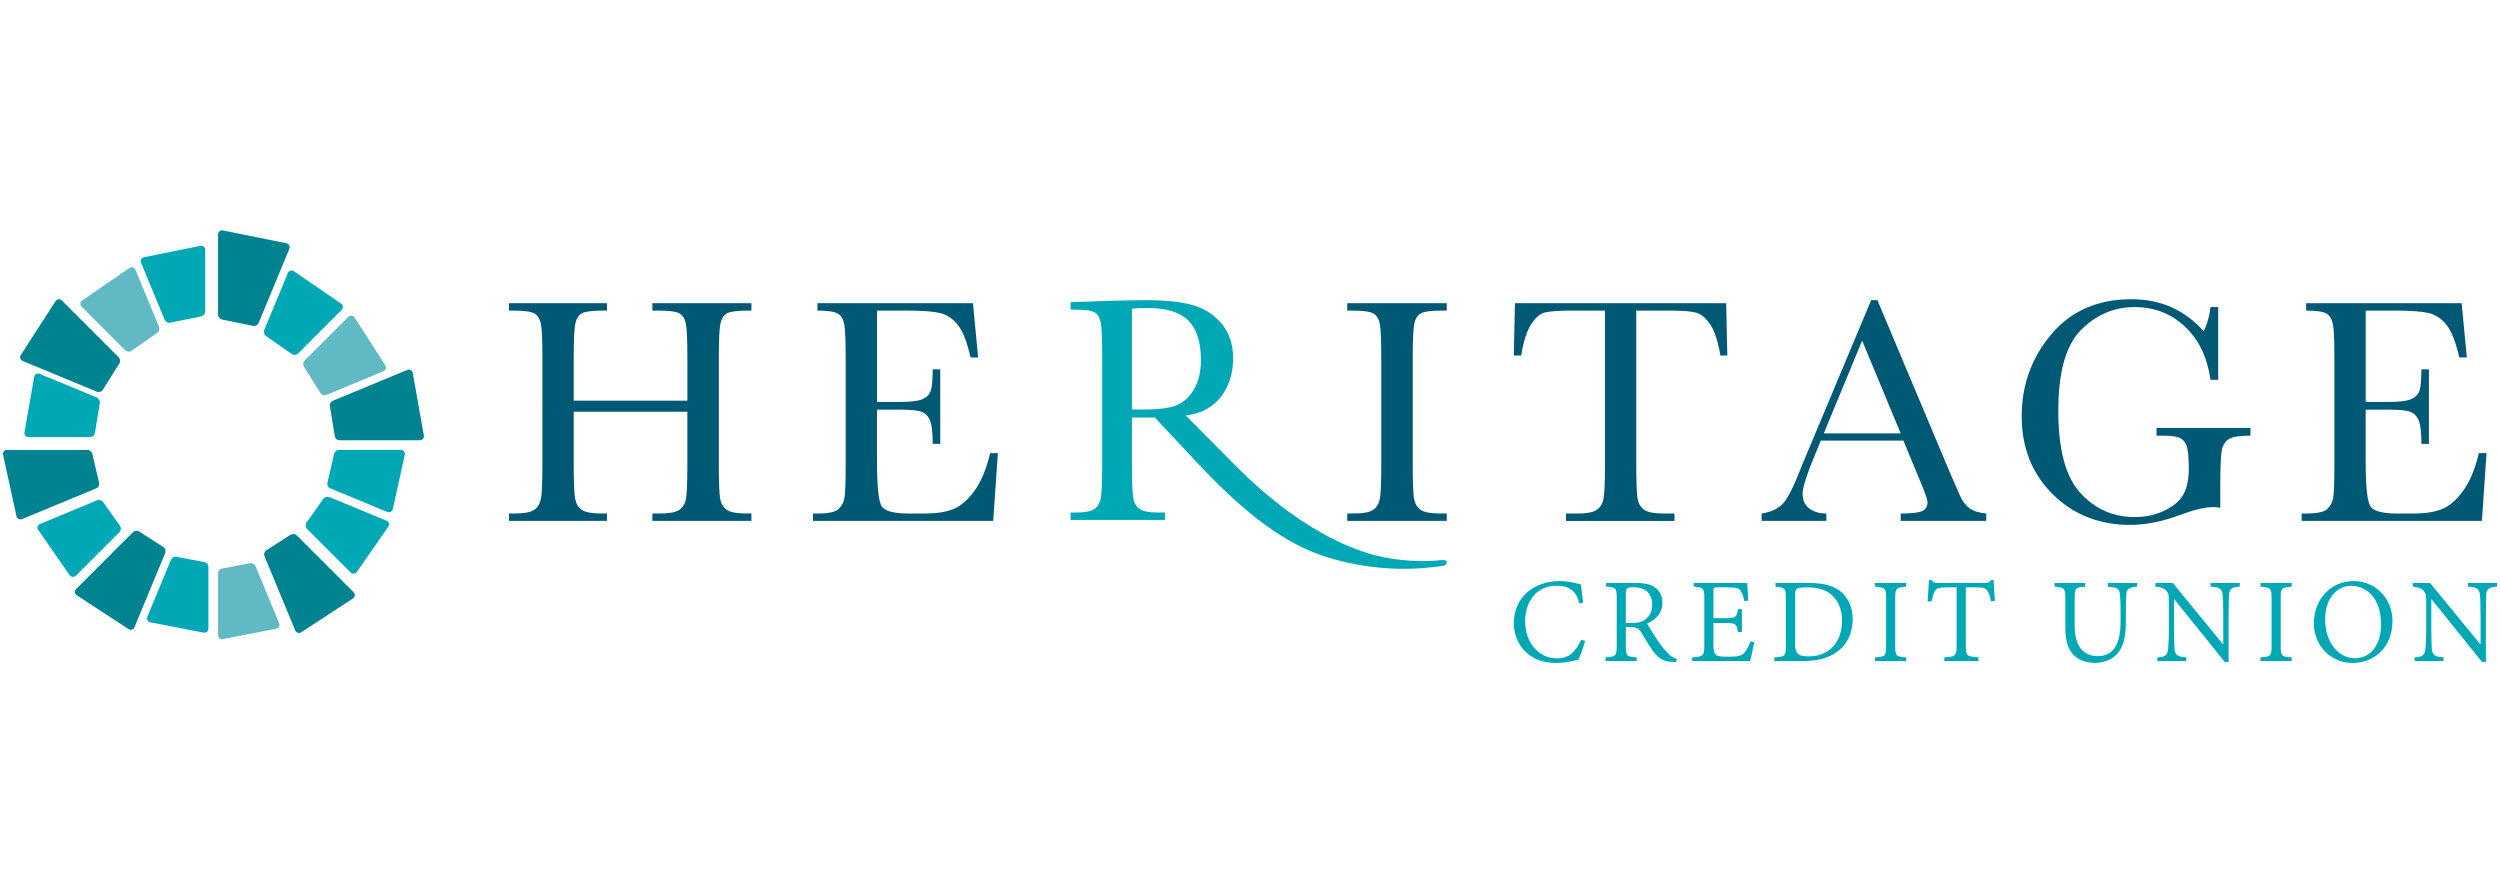
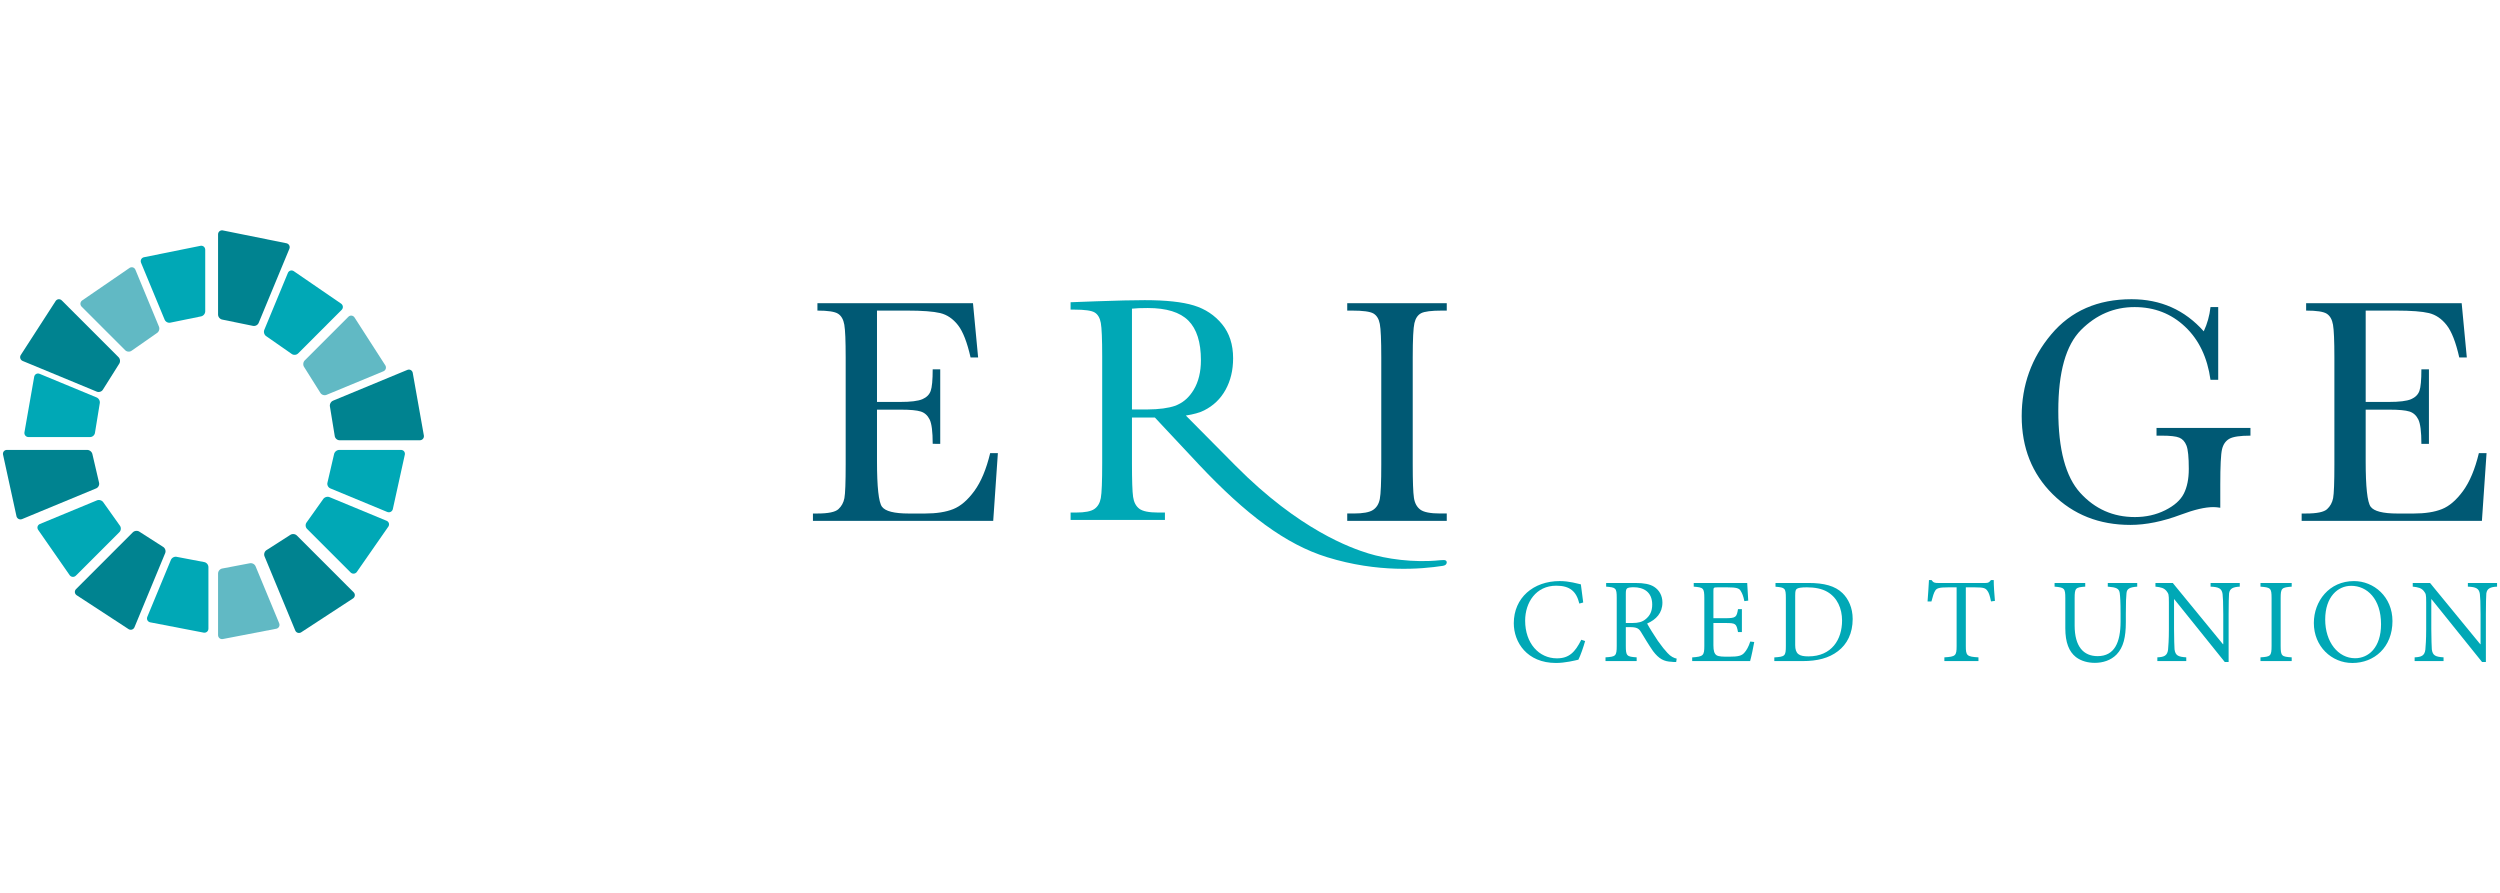
<svg xmlns="http://www.w3.org/2000/svg" version="1.1" id="Layer_1" x="0px" y="0px" width="244.316px" height="87.3px" viewBox="0 0 244.316 87.3" enable-background="new 0 0 244.316 87.3" xml:space="preserve">
  <g>
-     <path fill="#005974" d="M67.175,40.236H56.068v5.131c0,1.673,0.042,2.77,0.125,3.287c0.083,0.516,0.294,0.9,0.636,1.151   c0.339,0.252,0.985,0.377,1.937,0.377h0.548v0.722h-9.569v-0.722h0.549c0.91,0,1.54-0.114,1.89-0.345   c0.351-0.229,0.576-0.589,0.675-1.075c0.099-0.486,0.148-1.618,0.148-3.396V34.934c0-1.695-0.049-2.787-0.148-3.278   c-0.1-0.491-0.309-0.832-0.628-1.021c-0.319-0.188-1.017-0.282-2.094-0.282h-0.393v-0.722h9.569v0.722h-0.392   c-1.035,0-1.715,0.086-2.039,0.259c-0.325,0.172-0.541,0.494-0.651,0.966c-0.11,0.47-0.165,1.589-0.165,3.356v4.221h11.107v-4.221   c0-1.695-0.047-2.787-0.141-3.278c-0.094-0.491-0.3-0.832-0.62-1.021c-0.319-0.188-1.017-0.282-2.094-0.282h-0.565v-0.722h9.68   v0.722H73.12c-1.045,0-1.73,0.086-2.055,0.259c-0.324,0.172-0.542,0.494-0.651,0.966c-0.109,0.47-0.164,1.589-0.164,3.356v10.434   c0,1.673,0.038,2.77,0.117,3.287c0.078,0.516,0.29,0.9,0.635,1.151c0.345,0.252,0.993,0.377,1.945,0.377h0.486v0.722h-9.68v-0.722   h0.737c0.899,0,1.524-0.114,1.875-0.345c0.35-0.229,0.573-0.589,0.667-1.075c0.094-0.486,0.141-1.618,0.141-3.396V40.236z" />
    <path fill="#005974" d="M96.765,44.285h0.753l-0.455,6.62H79.446v-0.722h0.439c1.056,0,1.739-0.141,2.048-0.424   c0.308-0.282,0.504-0.64,0.587-1.073c0.083-0.435,0.125-1.541,0.125-3.318V34.934c0-1.621-0.044-2.688-0.133-3.2   c-0.089-0.513-0.293-0.871-0.612-1.075c-0.319-0.204-0.991-0.306-2.016-0.306v-0.722h15.202l0.502,5.303h-0.738   c-0.335-1.485-0.745-2.54-1.231-3.161c-0.486-0.622-1.064-1.014-1.733-1.177c-0.67-0.162-1.747-0.243-3.232-0.243h-2.949v8.927   h2.259c1.035,0,1.759-0.09,2.172-0.267c0.414-0.178,0.685-0.447,0.815-0.808c0.131-0.36,0.197-1.064,0.197-2.11h0.737v7.279H91.15   c0-1.18-0.1-1.973-0.298-2.375c-0.199-0.403-0.489-0.665-0.871-0.784c-0.382-0.12-1.027-0.181-1.938-0.181h-2.337v5.036   c0,2.521,0.162,4.004,0.486,4.448c0.324,0.443,1.197,0.666,2.62,0.666h1.584c1.12,0,2.039-0.143,2.761-0.432   c0.723-0.287,1.41-0.878,2.063-1.771C95.874,47.084,96.389,45.853,96.765,44.285z" />
    <path fill="#005974" d="M131.66,30.353v-0.722h9.727v0.722h-0.454c-1.047,0-1.731,0.086-2.056,0.259   c-0.324,0.172-0.542,0.494-0.651,0.966c-0.109,0.47-0.165,1.589-0.165,3.356v10.434c0,1.673,0.039,2.77,0.118,3.287   c0.079,0.516,0.287,0.9,0.627,1.151c0.34,0.252,0.991,0.377,1.953,0.377h0.628v0.722h-9.727v-0.722h0.628   c0.909,0,1.541-0.114,1.89-0.345c0.351-0.229,0.573-0.589,0.666-1.075c0.096-0.486,0.143-1.618,0.143-3.396V34.934   c0-1.695-0.047-2.787-0.143-3.278c-0.093-0.491-0.302-0.832-0.626-1.021c-0.325-0.188-1.025-0.282-2.103-0.282H131.66z" />
-     <path fill="#005974" d="M148.659,34.747h-0.722l0.112-5.115h20.644l0.111,5.115h-0.675c-0.242-1.402-0.57-2.414-0.989-3.036   c-0.418-0.622-0.867-1.004-1.349-1.146c-0.481-0.14-1.303-0.211-2.463-0.211h-3.421v15.015c0,1.661,0.04,2.756,0.118,3.279   c0.079,0.521,0.29,0.908,0.636,1.159c0.344,0.252,0.994,0.377,1.945,0.377h1.034v0.722h-10.604v-0.722h1.097   c0.91,0,1.541-0.114,1.891-0.345c0.351-0.229,0.575-0.589,0.675-1.075s0.149-1.618,0.149-3.396V30.353h-3.153   c-1.371,0-2.29,0.065-2.762,0.196c-0.47,0.132-0.912,0.525-1.326,1.185C149.195,32.393,148.88,33.397,148.659,34.747z" />
-     <path fill="#005974" d="M186.014,43.061h-8.08l-0.549,1.35c-0.815,1.956-1.224,3.231-1.224,3.828c0,0.639,0.217,1.122,0.651,1.45   c0.434,0.329,0.991,0.494,1.671,0.494v0.722h-6.323v-0.722c0.942-0.146,1.643-0.479,2.103-0.997c0.46-0.517,1.014-1.606,1.664-3.27   c0.051-0.158,0.302-0.763,0.752-1.821l6.181-14.762h0.612l7.106,16.896l0.974,2.229c0.219,0.502,0.514,0.897,0.886,1.185   c0.372,0.289,0.928,0.469,1.671,0.541v0.722h-8.362v-0.722c1.025,0,1.719-0.076,2.079-0.228c0.361-0.151,0.542-0.451,0.542-0.9   c0-0.231-0.242-0.916-0.722-2.056L186.014,43.061z M185.747,42.354l-3.765-9.067l-3.749,9.067H185.747z" />
    <path fill="#005974" d="M210.751,41.821h9.178v0.753c-1.015,0-1.702,0.102-2.063,0.306c-0.361,0.204-0.599,0.544-0.714,1.021   c-0.115,0.475-0.172,1.629-0.172,3.46v2.258c-0.252-0.041-0.477-0.063-0.674-0.063c-0.807,0-1.863,0.247-3.171,0.738   c-1.778,0.668-3.426,1.003-4.941,1.003c-3.043,0-5.575-1.001-7.594-3.004s-3.027-4.541-3.027-7.617c0-3.042,0.962-5.71,2.887-8   c1.924-2.291,4.54-3.436,7.844-3.436c2.846,0,5.199,1.045,7.06,3.137c0.346-0.732,0.564-1.521,0.66-2.368h0.753v7.107h-0.753   c-0.305-2.186-1.133-3.918-2.488-5.194c-1.354-1.276-2.998-1.913-4.934-1.913c-1.998,0-3.739,0.743-5.225,2.228   c-1.484,1.486-2.227,4.121-2.227,7.906c0,3.777,0.716,6.452,2.148,8.025c1.434,1.574,3.211,2.362,5.335,2.362   c1.087,0,2.075-0.223,2.965-0.668c0.889-0.445,1.495-0.984,1.819-1.623s0.486-1.443,0.486-2.416c0-1.141-0.076-1.902-0.229-2.284   c-0.15-0.38-0.382-0.637-0.696-0.768c-0.315-0.132-0.89-0.197-1.727-0.197h-0.502V41.821z" />
    <path fill="#005974" d="M242.25,44.285h0.752l-0.454,6.62h-17.616v-0.722h0.438c1.055,0,1.738-0.141,2.046-0.424   c0.309-0.282,0.505-0.64,0.59-1.073c0.083-0.435,0.125-1.541,0.125-3.318V34.934c0-1.621-0.045-2.688-0.135-3.2   c-0.089-0.513-0.293-0.871-0.61-1.075c-0.32-0.204-0.991-0.306-2.016-0.306v-0.722h15.201l0.502,5.303h-0.737   c-0.335-1.485-0.745-2.54-1.232-3.161c-0.485-0.622-1.063-1.014-1.733-1.177c-0.669-0.162-1.747-0.243-3.231-0.243h-2.949v8.927   h2.26c1.035,0,1.759-0.09,2.172-0.267c0.413-0.178,0.686-0.447,0.816-0.808c0.13-0.36,0.195-1.064,0.195-2.11h0.737v7.279h-0.737   c0-1.18-0.1-1.973-0.298-2.375s-0.489-0.665-0.87-0.784c-0.383-0.12-1.028-0.181-1.938-0.181h-2.338v5.036   c0,2.521,0.161,4.004,0.486,4.448c0.325,0.443,1.197,0.666,2.62,0.666h1.584c1.12,0,2.04-0.143,2.762-0.432   c0.722-0.287,1.409-0.878,2.063-1.771C241.357,47.084,241.874,45.853,242.25,44.285z" />
    <path fill="#00A8B6" d="M141.235,54.751c-0.101-0.031-0.288-0.013-0.509-0.002c-2.591,0.275-5.315-0.144-6.993-0.664   c-1.678-0.518-6.729-2.273-12.967-8.555l-4.878-4.922c0.747-0.114,1.343-0.279,1.777-0.497c0.916-0.459,1.619-1.134,2.108-2.024   c0.49-0.889,0.735-1.913,0.735-3.074c0-1.339-0.359-2.448-1.076-3.327c-0.718-0.878-1.639-1.49-2.761-1.835   c-1.123-0.345-2.724-0.518-4.802-0.518c-1.127,0-2.701,0.038-4.72,0.11l-2.524,0.094v0.721h0.372c1.019,0,1.682,0.094,1.989,0.283   s0.505,0.529,0.594,1.021c0.089,0.491,0.134,1.583,0.134,3.277v10.434c0,1.777-0.044,2.91-0.134,3.396   c-0.089,0.488-0.299,0.845-0.63,1.074c-0.332,0.23-0.928,0.346-1.789,0.346h-0.535v0.723h9.219v-0.723h-0.668   c-0.901,0-1.515-0.126-1.841-0.376c-0.327-0.251-0.527-0.636-0.602-1.153c-0.074-0.518-0.111-1.614-0.111-3.287v-4.471h2.212   c0.008,0,0.016-0.001,0.025-0.001l4.33,4.625c4.561,4.837,8.447,7.772,12.507,9.028c4.967,1.536,9.146,1.175,11.314,0.844   c0.23-0.044,0.328-0.13,0.366-0.271C141.407,54.92,141.37,54.793,141.235,54.751z M112.156,40.014   c-0.032,0.001-0.061,0.003-0.093,0.003h-1.44v-9.852c0.356-0.042,0.872-0.063,1.544-0.063c1.831,0,3.154,0.411,3.971,1.231   c0.816,0.822,1.224,2.11,1.224,3.867c0,1.151-0.237,2.118-0.712,2.903c-0.41,0.677-0.914,1.142-1.5,1.417   c-0.093,0.043-0.184,0.095-0.281,0.128C114.176,39.888,113.269,40.007,112.156,40.014z" />
    <g>
      <path fill="#00A8B6" d="M154.908,62.646c-0.155,0.577-0.466,1.45-0.657,1.823c-0.348,0.081-1.303,0.321-2.188,0.321    c-2.848,0-4.126-2.039-4.126-3.88c0-2.487,1.911-4.124,4.49-4.124c0.949,0,1.73,0.254,2.065,0.322    c0.08,0.682,0.16,1.154,0.229,1.772l-0.378,0.106c-0.291-1.197-0.924-1.748-2.257-1.748c-1.985,0-3.039,1.642-3.039,3.416    c0,2.201,1.335,3.684,3.106,3.684c1.185,0,1.774-0.597,2.381-1.818L154.908,62.646z" />
      <path fill="#00A8B6" d="M163.807,64.698c-0.166,0-0.31,0-0.459-0.024c-0.725-0.031-1.221-0.272-1.805-1.048    c-0.402-0.576-0.855-1.333-1.19-1.885c-0.204-0.322-0.403-0.453-1.055-0.453h-0.413v1.829c0,0.993,0.097,1.06,1.06,1.122v0.367    H156.9v-0.367c0.992-0.063,1.097-0.116,1.097-1.122v-4.681c0-1.005-0.104-1.024-1.034-1.105v-0.358h2.877    c0.806,0,1.395,0.105,1.817,0.378c0.483,0.311,0.805,0.843,0.805,1.531c0,1.024-0.607,1.662-1.494,2.054    c0.205,0.391,0.701,1.171,1.049,1.693c0.445,0.619,0.643,0.861,0.941,1.184c0.311,0.348,0.633,0.496,0.899,0.552L163.807,64.698z     M159.505,60.885c0.62,0,0.991-0.111,1.289-0.354c0.459-0.358,0.67-0.806,0.67-1.45c0-1.259-0.875-1.692-1.812-1.692    c-0.347,0-0.539,0.043-0.633,0.105c-0.104,0.08-0.134,0.217-0.134,0.539v2.853H159.505z" />
      <path fill="#00A8B6" d="M171.436,62.74c-0.057,0.359-0.298,1.506-0.404,1.866h-5.661v-0.36c1.08-0.08,1.186-0.167,1.186-1.129    v-4.65c0-1.022-0.105-1.055-1.036-1.136v-0.358h5.227c0.014,0.268,0.057,1.085,0.1,1.725l-0.378,0.048    c-0.105-0.509-0.205-0.749-0.365-1.009c-0.143-0.256-0.44-0.337-1.278-0.337h-1.004c-0.36,0-0.378,0.032-0.378,0.367v2.648h1.158    c1.062,0,1.11-0.106,1.246-0.888h0.38v2.245h-0.38c-0.161-0.837-0.217-0.887-1.246-0.887h-1.158v2.177    c0,0.552,0.093,0.818,0.297,0.967c0.229,0.147,0.632,0.147,1.246,0.147c0.888,0,1.229-0.092,1.482-0.389    c0.197-0.206,0.428-0.607,0.575-1.091L171.436,62.74z" />
      <path fill="#00A8B6" d="M176.745,56.972c1.513,0,2.592,0.284,3.318,0.993c0.574,0.563,0.992,1.425,0.992,2.528    c0,1.396-0.541,2.462-1.438,3.144c-0.888,0.683-2.016,0.969-3.455,0.969h-2.765v-0.36c1.035-0.069,1.128-0.123,1.128-1.116v-4.681    c0-0.993-0.093-1.03-1.012-1.111v-0.365H176.745z M175.437,63.03c0,0.889,0.39,1.116,1.289,1.116c2.288,0,3.293-1.661,3.293-3.503    c0-1.172-0.465-2.245-1.45-2.81c-0.534-0.308-1.222-0.435-1.99-0.435c-0.56,0-0.87,0.057-0.981,0.149    c-0.118,0.093-0.16,0.206-0.16,0.658V63.03z" />
-       <path fill="#00A8B6" d="M183.24,64.606v-0.367c0.979-0.063,1.083-0.116,1.083-1.122v-4.668c0-0.993-0.104-1.037-1.083-1.118    v-0.358h3.05v0.358c-0.968,0.081-1.078,0.125-1.078,1.118v4.668c0,1.017,0.11,1.06,1.078,1.122v0.367H183.24z" />
      <path fill="#00A8B6" d="M194.575,58.776c-0.112-0.557-0.205-0.836-0.342-1.021c-0.186-0.274-0.347-0.355-1.233-0.355h-0.887v5.744    c0,0.924,0.093,1.033,1.234,1.096v0.367h-3.331v-0.367c1.098-0.063,1.197-0.16,1.197-1.096v-5.744h-0.824    c-0.888,0-1.129,0.081-1.278,0.343c-0.129,0.198-0.223,0.521-0.358,1.034h-0.38c0.044-0.688,0.113-1.438,0.138-2.088h0.253    c0.174,0.259,0.322,0.284,0.646,0.284h4.606c0.311,0,0.379-0.068,0.552-0.284h0.272c0,0.552,0.056,1.389,0.118,2.033    L194.575,58.776z" />
      <path fill="#00A8B6" d="M208.864,57.331c-0.714,0.058-1.018,0.182-1.05,0.652c-0.037,0.334-0.063,0.855-0.063,2.004v0.817    c0,1.439-0.229,2.455-0.904,3.156c-0.553,0.577-1.357,0.818-2.121,0.818c-0.657,0-1.32-0.16-1.854-0.564    c-0.676-0.538-1.036-1.419-1.036-2.82v-2.928c0-0.997-0.093-1.048-1.049-1.136v-0.358h2.996v0.358    c-0.942,0.068-1.035,0.125-1.035,1.136v2.66c0,2.054,0.861,2.996,2.245,2.996c1.643,0,2.243-1.327,2.243-3.387v-0.769    c0-1.129-0.036-1.638-0.08-2.002c-0.067-0.453-0.322-0.566-1.17-0.635v-0.358h2.877V57.331z" />
      <path fill="#00A8B6" d="M218.885,57.331c-0.664,0.032-0.98,0.182-1.048,0.665c-0.02,0.359-0.042,0.886-0.042,2.014v4.688h-0.374    l-4.937-6.139h-0.023v2.927c0,1.061,0.036,1.631,0.049,1.978c0.082,0.604,0.367,0.727,1.146,0.775v0.367h-2.826v-0.367    c0.675-0.024,0.974-0.172,1.048-0.749c0.03-0.373,0.08-0.943,0.08-2.004v-2.579c0-0.862-0.025-0.862-0.235-1.152    c-0.243-0.285-0.516-0.366-1.079-0.424v-0.358h1.693l4.904,5.983h0.031v-2.946c0-1.128-0.031-1.654-0.068-1.965    c-0.081-0.532-0.366-0.682-1.171-0.714v-0.358h2.852V57.331z" />
      <path fill="#00A8B6" d="M220.909,64.606v-0.367c0.979-0.063,1.084-0.116,1.084-1.122v-4.668c0-0.993-0.104-1.037-1.084-1.118    v-0.358h3.051v0.358c-0.968,0.081-1.079,0.125-1.079,1.118v4.668c0,1.017,0.111,1.06,1.079,1.122v0.367H220.909z" />
      <path fill="#00A8B6" d="M230.049,56.787c1.935,0,3.758,1.53,3.758,3.907c0,2.554-1.772,4.097-3.92,4.097    c-2.033,0-3.763-1.624-3.763-3.905c0-2.141,1.501-4.099,3.918-4.099H230.049z M229.763,57.251c-1.277,0-2.53,1.055-2.53,3.292    c0,2.208,1.265,3.784,2.92,3.784c1.327,0,2.537-1.056,2.537-3.325c0-2.486-1.37-3.751-2.914-3.751H229.763z" />
      <path fill="#00A8B6" d="M244.028,57.331c-0.664,0.032-0.979,0.182-1.049,0.665c-0.019,0.359-0.043,0.886-0.043,2.014v4.688h-0.372    l-4.937-6.139h-0.025v2.927c0,1.061,0.038,1.631,0.051,1.978c0.081,0.604,0.366,0.727,1.146,0.775v0.367h-2.826v-0.367    c0.676-0.024,0.974-0.172,1.048-0.749c0.03-0.373,0.081-0.943,0.081-2.004v-2.579c0-0.862-0.025-0.862-0.236-1.152    c-0.242-0.285-0.516-0.366-1.078-0.424v-0.358h1.692l4.905,5.983h0.031v-2.946c0-1.128-0.031-1.654-0.068-1.965    c-0.081-0.532-0.366-0.682-1.172-0.714v-0.358h2.853V57.331z" />
    </g>
    <path fill="#00A8B6" d="M29.978,51.034c-0.157,0.187-0.143,0.48,0.03,0.654l4.252,4.252c0.173,0.172,0.441,0.161,0.598-0.027   l3.106-4.467c0.123-0.212,0.038-0.46-0.188-0.554l-5.567-2.306c-0.226-0.095-0.514,0.001-0.64,0.21L29.978,51.034z" />
    <path fill="#008390" d="M7.324,30.647c-0.173-0.172-0.455-0.455-0.628-0.628l-0.658-0.658c-0.172-0.172-0.437-0.157-0.587,0.037   l-3.433,5.316c-0.114,0.216-0.023,0.469,0.202,0.563l0.86,0.355c0.226,0.094,0.595,0.247,0.821,0.34l5.557,2.302   c0.226,0.093,0.503-0.008,0.617-0.224l1.557-2.475c0.147-0.195,0.125-0.496-0.047-0.668L7.324,30.647z" />
    <path fill="#61B9C4" d="M15.323,32.557c0.211-0.124,0.307-0.409,0.213-0.634l-2.302-5.56c-0.093-0.226-0.344-0.312-0.557-0.191   l-4.668,3.204c-0.189,0.155-0.201,0.423-0.029,0.597l4.253,4.251c0.172,0.174,0.467,0.188,0.656,0.032L15.323,32.557z" />
    <path fill="#61B9C4" d="M21.751,55.552c-0.243,0.026-0.441,0.251-0.441,0.495v6.014c0,0.244,0.199,0.421,0.441,0.395l5.274-1.017   c0.235-0.065,0.351-0.307,0.258-0.531l-2.305-5.563c-0.093-0.226-0.362-0.357-0.598-0.294L21.751,55.552z" />
    <path fill="#008390" d="M21.751,22.513c-0.243-0.027-0.441,0.149-0.441,0.394v0.93c0,0.244,0,0.644,0,0.889v6.014   c0,0.245,0.198,0.468,0.441,0.499l2.932,0.6c0.234,0.069,0.503-0.06,0.596-0.285l2.302-5.557c0.094-0.226,0.247-0.595,0.341-0.82   l0.356-0.859c0.093-0.226-0.021-0.468-0.255-0.539L21.751,22.513z" />
    <path fill="#00A8B6" d="M19.615,30.925c0.243-0.031,0.441-0.254,0.441-0.5v-6.013c0-0.246-0.198-0.423-0.441-0.394l-5.573,1.126   c-0.234,0.07-0.349,0.313-0.256,0.538l2.303,5.557c0.093,0.226,0.362,0.354,0.596,0.285L19.615,30.925z" />
    <path fill="#00A8B6" d="M10.111,49.11c-0.126-0.209-0.414-0.305-0.64-0.21l-5.568,2.306c-0.226,0.095-0.311,0.343-0.188,0.554   l3.105,4.467c0.157,0.188,0.425,0.2,0.598,0.027l4.253-4.252c0.172-0.174,0.186-0.468,0.029-0.656L10.111,49.11z" />
    <path fill="#008390" d="M13.648,51.976c-0.194-0.148-0.496-0.125-0.668,0.046l-4.26,4.26c-0.173,0.172-0.456,0.455-0.627,0.627   l-0.658,0.658c-0.173,0.174-0.157,0.438,0.036,0.589l5.111,3.338c0.215,0.118,0.468,0.026,0.561-0.199l0.356-0.858   c0.094-0.226,0.247-0.597,0.34-0.821l2.303-5.559c0.094-0.226-0.006-0.506-0.221-0.624L13.648,51.976z" />
    <path fill="#00A8B6" d="M17.3,54.424c-0.236-0.066-0.505,0.067-0.599,0.293l-2.305,5.563c-0.093,0.226,0.022,0.464,0.257,0.532   l5.273,1.017c0.243,0.027,0.442-0.151,0.442-0.396v-6.015c0-0.244-0.199-0.466-0.441-0.494L17.3,54.424z" />
    <path fill="#00A8B6" d="M32.008,47.137c-0.075,0.231,0.049,0.498,0.275,0.592l5.557,2.301c0.226,0.095,0.471-0.021,0.544-0.253   l1.183-5.369c0.033-0.241-0.141-0.44-0.385-0.44h-6.028c-0.244,0-0.474,0.198-0.512,0.439L32.008,47.137z" />
    <path fill="#00A8B6" d="M28.478,34.569c0.188,0.156,0.483,0.142,0.656-0.03l4.252-4.253c0.173-0.172,0.16-0.441-0.029-0.597   l-4.669-3.204c-0.212-0.12-0.463-0.034-0.556,0.192l-2.303,5.559c-0.093,0.226,0.002,0.512,0.213,0.634L28.478,34.569z" />
    <path fill="#008390" d="M9.036,44.407c-0.038-0.241-0.268-0.439-0.512-0.439H2.496c-0.244,0-0.644,0-0.888,0h-0.93   c-0.245,0-0.418,0.199-0.386,0.44l1.323,6.064c0.074,0.234,0.319,0.348,0.544,0.256l0.86-0.357c0.226-0.095,0.595-0.246,0.82-0.341   l5.558-2.301c0.225-0.094,0.349-0.36,0.275-0.592L9.036,44.407z" />
    <path fill="#00A8B6" d="M9.745,39.443c0.06-0.237-0.077-0.507-0.302-0.602l-5.571-2.308c-0.226-0.093-0.462,0.022-0.526,0.26   l-0.961,5.478c-0.022,0.243,0.16,0.442,0.404,0.442h6.014c0.245,0,0.461-0.199,0.482-0.443L9.745,39.443z" />
    <path fill="#008390" d="M40.331,36.41c-0.064-0.235-0.302-0.353-0.527-0.258l-0.863,0.356c-0.225,0.094-0.594,0.246-0.82,0.34   l-5.57,2.307c-0.226,0.093-0.362,0.363-0.303,0.601l0.461,2.828c0.021,0.244,0.238,0.442,0.482,0.442h6.014   c0.244,0,0.644,0,0.889,0h0.93c0.244,0,0.426-0.198,0.403-0.442L40.331,36.41z" />
    <path fill="#008390" d="M33.9,57.224c-0.173-0.175-0.456-0.456-0.628-0.63l-4.259-4.259c-0.173-0.173-0.474-0.193-0.669-0.046   l-2.272,1.456c-0.215,0.117-0.314,0.397-0.221,0.623l2.303,5.559c0.093,0.226,0.247,0.594,0.34,0.82l0.356,0.861   c0.093,0.227,0.346,0.315,0.561,0.199l5.111-3.339c0.192-0.152,0.208-0.416,0.036-0.589L33.9,57.224z" />
    <path fill="#61B9C4" d="M31.291,38.364c0.114,0.217,0.392,0.318,0.617,0.224l5.558-2.302c0.225-0.093,0.316-0.348,0.202-0.563   l-3.04-4.725c-0.15-0.193-0.414-0.21-0.586-0.038l-4.26,4.259c-0.172,0.173-0.194,0.475-0.047,0.67L31.291,38.364z" />
  </g>
</svg>